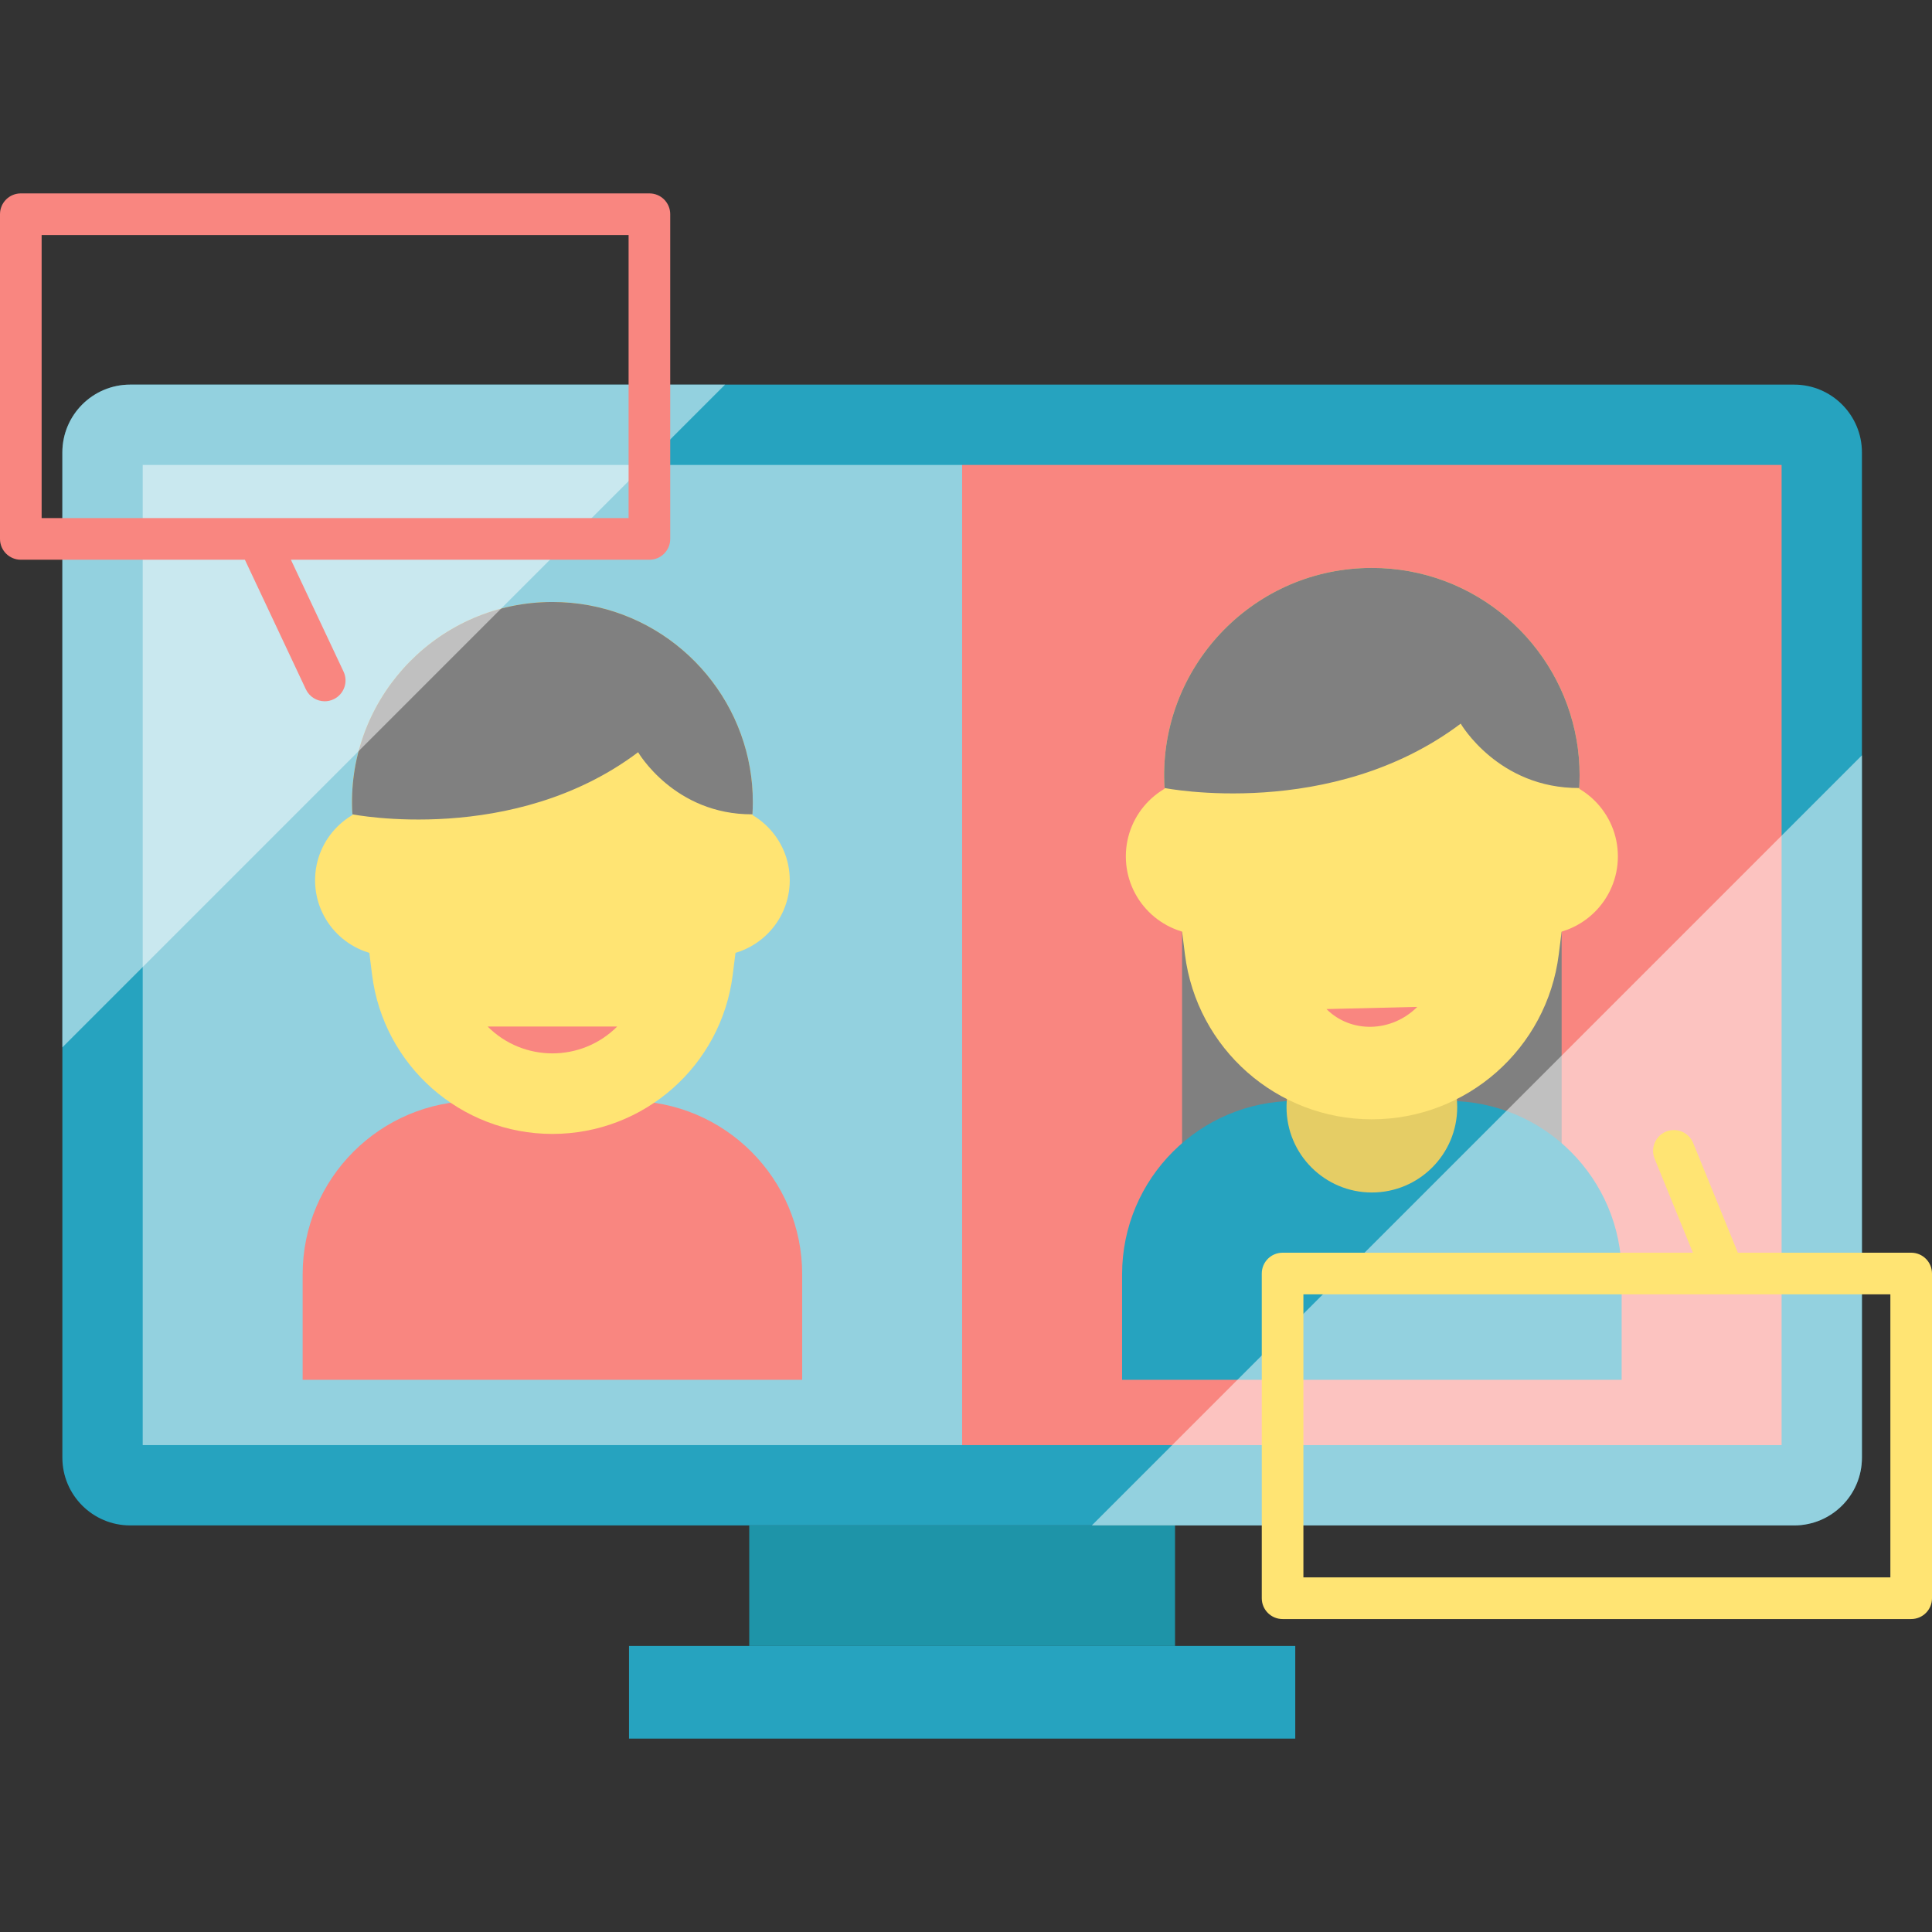
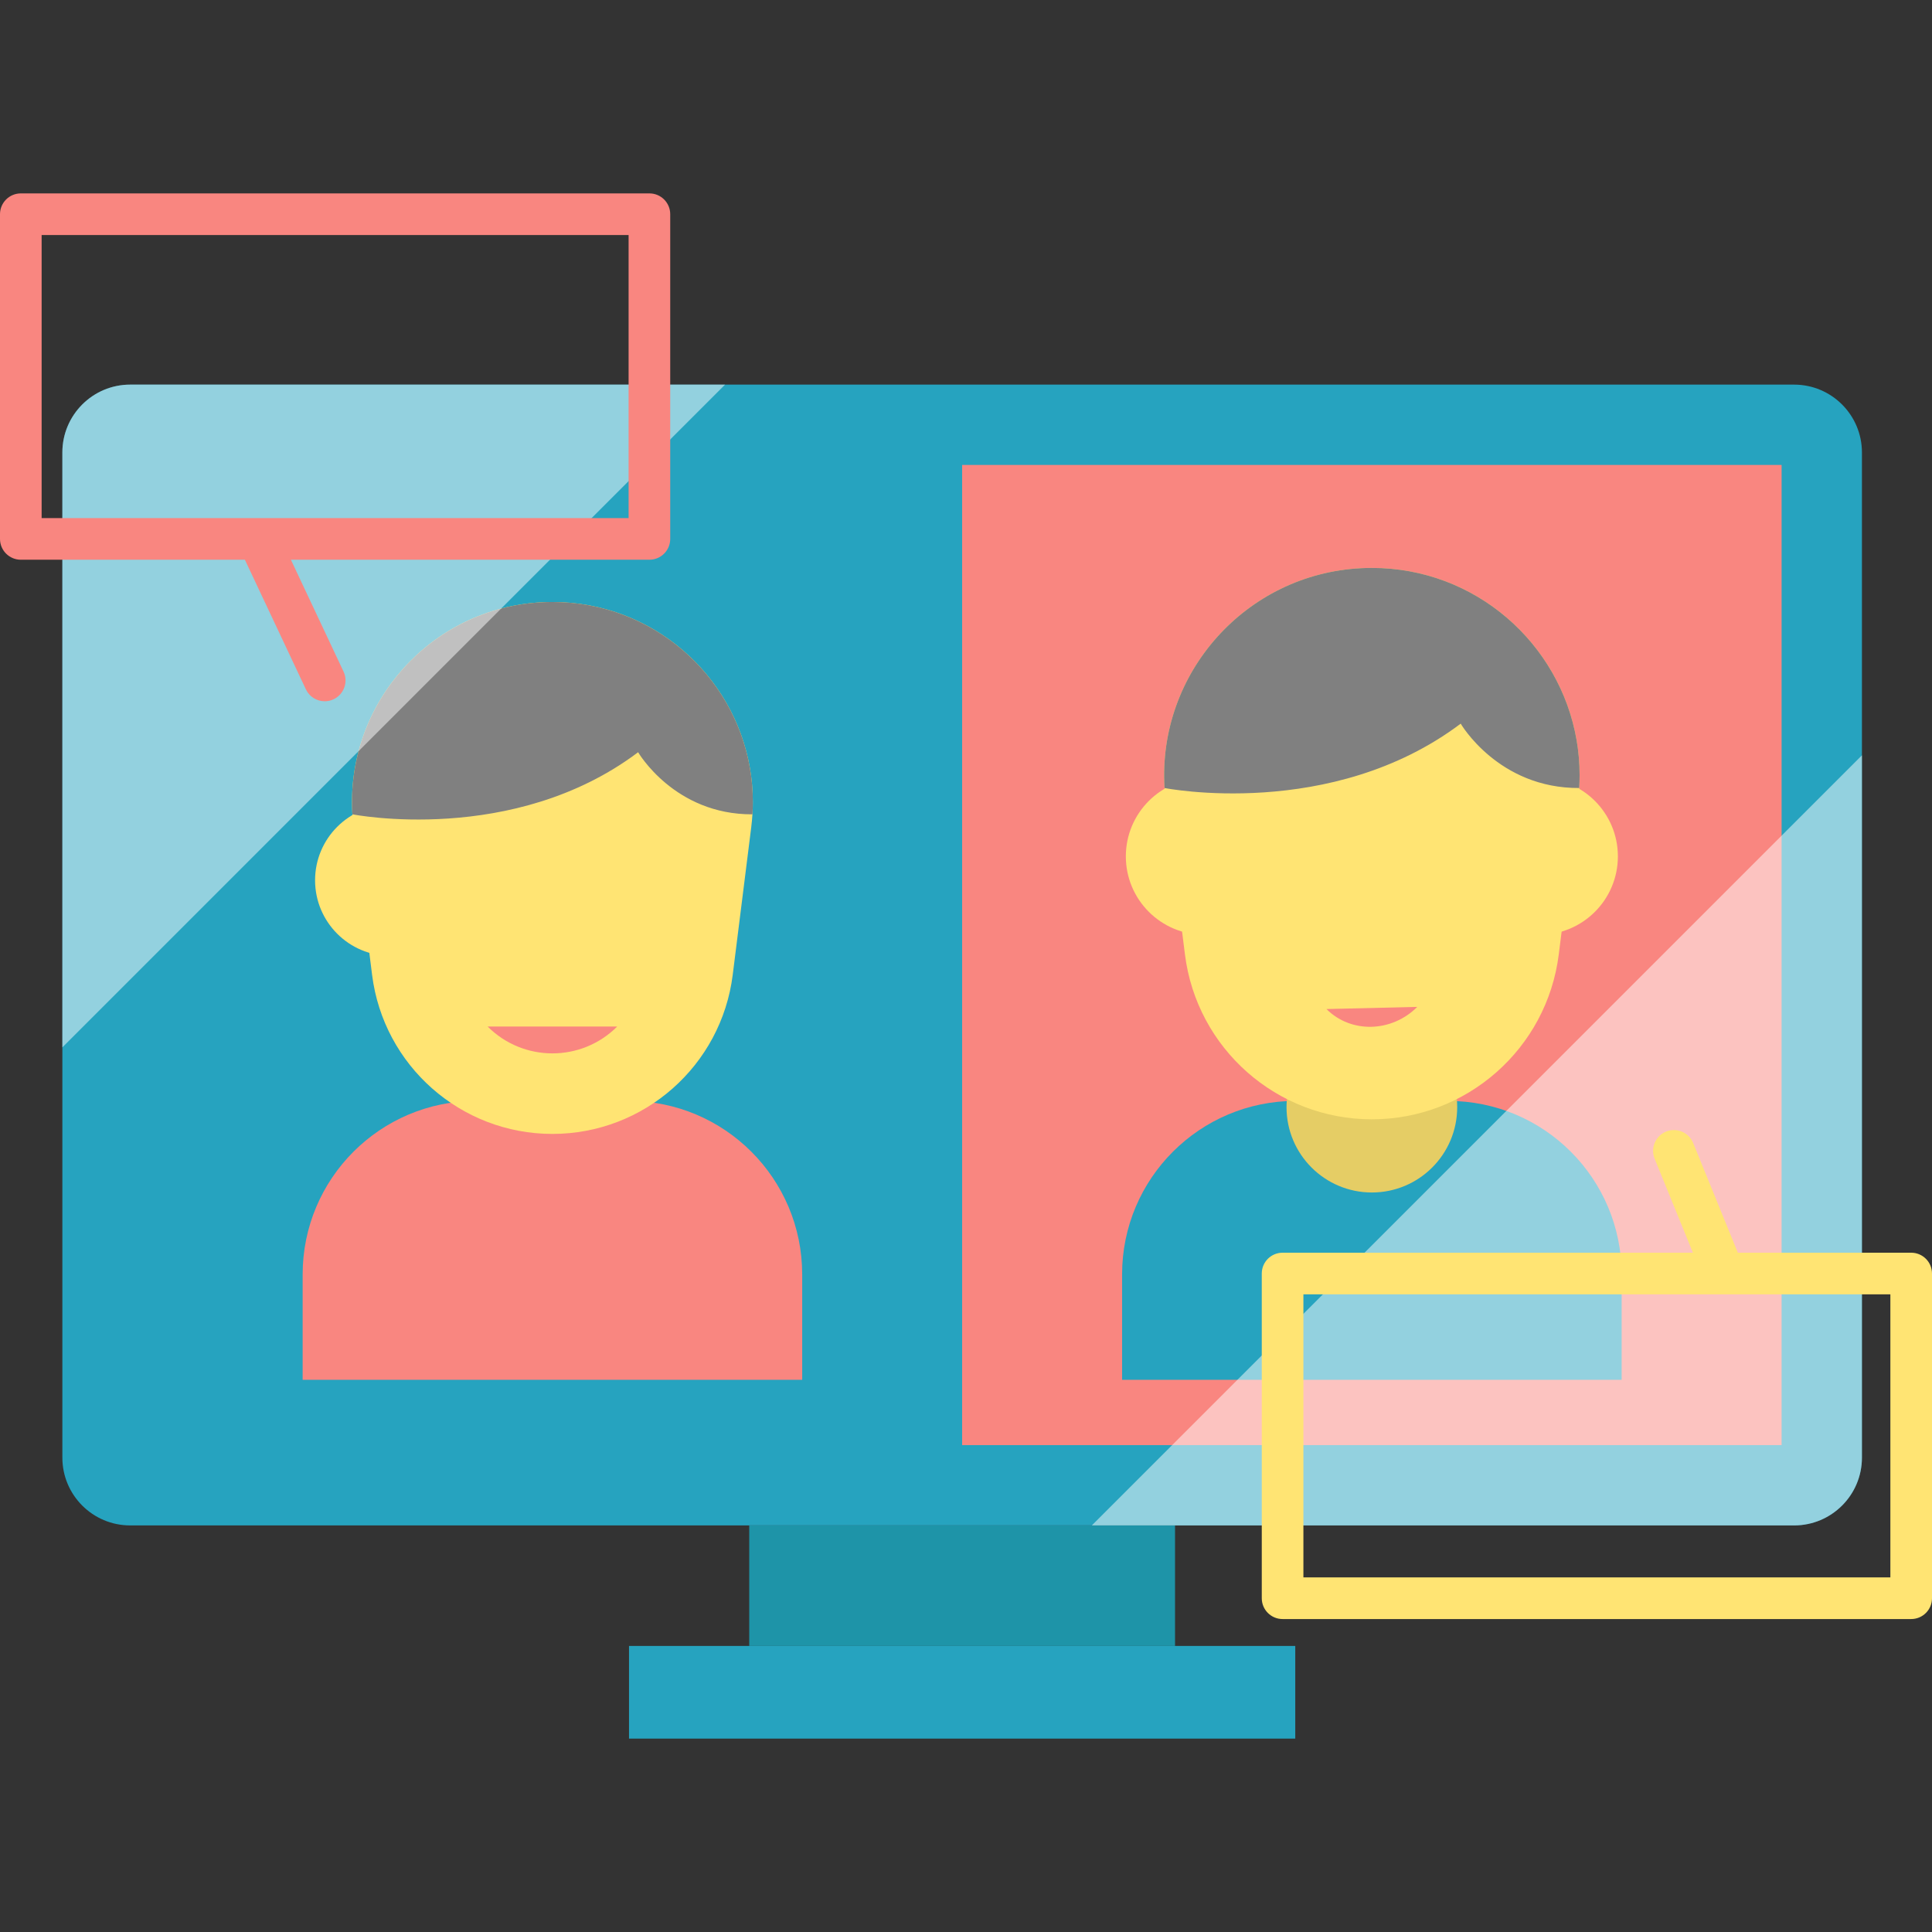
<svg xmlns="http://www.w3.org/2000/svg" version="1.1" id="Capa_1" x="0px" y="0px" viewBox="0 0 464.1 464.1" style="enable-background:new 0 0 464.1 464.1;" xml:space="preserve">
  <rect x="0" y="0" width="464.1" height="464.1" fill="#333333" stroke="none" />
  <path style="fill:#26A3BF;" d="M447.269,108.693v241.452c0,8.994-7.295,16.289-16.302,16.289H31.284  c-9.007,0-16.302-7.295-16.302-16.289V108.693c0-8.993,7.295-16.302,16.302-16.302h399.684  C439.974,92.391,447.269,99.7,447.269,108.693z" />
  <rect x="231.12" y="111.687" style="fill:#F98680;" width="196.85" height="235.45" />
  <rect x="179.98" y="366.439" style="fill:#1E94A8;" width="102.283" height="28.948" />
  <rect x="151.1" y="395.387" style="fill:#26A3BF;" width="160.044" height="22.256" />
-   <rect x="34.28" y="111.687" style="opacity:0.5;fill:#FFFFFF;" width="196.84" height="235.45" />
  <path style="fill:#F98680;" d="M151.024,264.457h-36.647c-23.017,0-41.676,18.659-41.676,41.676v25.324h120v-25.324  C192.7,283.116,174.041,264.457,151.024,264.457z" />
-   <polygon style="fill:#808080;" points="352.594,294.457 283.955,294.457 283.955,223.781 375.131,223.781 375.131,291.74 " />
  <g>
    <g>
      <circle style="fill:#FFE473;" cx="93.853" cy="211.457" r="18.166" />
-       <circle style="fill:#FFE473;" cx="171.547" cy="211.457" r="18.166" />
    </g>
    <path style="fill:#FFE473;" d="M180.84,192.651c0,0.979-0.032,1.969-0.09,2.963c-0.063,1.027-0.164,2.064-0.291,3.106   l-4.445,35.443c-2.736,21.838-21.304,38.226-43.317,38.226c-22.013,0-40.581-16.388-43.317-38.226l-4.429-35.38   c-0.005,0.005-0.005,0.005-0.005,0l-0.005-0.063c-0.127-1.042-0.228-2.08-0.291-3.112c-1.625-26.611,18.864-49.598,45.576-50.937   c0.767-0.042,1.54-0.058,2.318-0.063h0.153c24.034,0,43.56,17.489,47.439,39.867C180.602,187.137,180.84,189.873,180.84,192.651z" />
    <path style="fill:#808080;" d="M180.84,192.651c0,0.979-0.032,1.969-0.09,2.963c-18.753,0.101-27.463-14.917-27.463-14.917   c-29.987,22.579-68.632,14.917-68.632,14.917l-0.005-0.005c-1.625-26.611,18.864-49.598,45.576-50.937   c0.767-0.042,1.54-0.058,2.318-0.063h0.153c24.034,0,43.56,17.489,47.439,39.867C180.602,187.137,180.84,189.873,180.84,192.651z" />
    <path style="fill:#F98680;" d="M117.131,246.586c8.606,8.606,22.533,8.606,31.139,0" />
  </g>
  <path style="fill:#26A3BF;" d="M347.869,264.457h-36.647c-23.017,0-41.676,18.659-41.676,41.676v25.324h120v-25.324  C389.545,283.116,370.886,264.457,347.869,264.457z" />
  <circle style="fill:#E5CD65;" cx="329.545" cy="265.957" r="20.5" />
  <g>
    <circle style="fill:#FFE473;" cx="289.277" cy="205.717" r="18.831" />
    <circle style="fill:#FFE473;" cx="369.813" cy="205.717" r="18.831" />
  </g>
  <path style="fill:#FFE473;" d="M379.447,186.223c0,1.015-0.033,2.041-0.093,3.072c-0.066,1.064-0.17,2.139-0.302,3.22l-4.608,36.74  c-2.836,22.637-22.083,39.625-44.902,39.625c-22.818,0-42.066-16.988-44.902-39.625l-4.591-36.674c-0.005,0.005-0.005,0.005-0.005,0  l-0.005-0.066c-0.132-1.081-0.236-2.156-0.302-3.225c-1.684-27.585,19.555-51.413,47.244-52.8c0.795-0.044,1.596-0.06,2.403-0.066  h0.159c24.914,0,45.154,18.129,49.175,41.325C379.2,180.508,379.447,183.344,379.447,186.223z" />
  <path style="fill:#808080;" d="M379.447,186.223c0,1.015-0.033,2.041-0.093,3.072c-19.44,0.104-28.468-15.463-28.468-15.463  c-31.085,23.405-71.143,15.463-71.143,15.463l-0.005-0.005c-1.684-27.585,19.555-51.413,47.244-52.8  c0.795-0.044,1.596-0.06,2.403-0.066h0.159c24.914,0,45.154,18.129,49.175,41.325C379.2,180.508,379.447,183.344,379.447,186.223z" />
  <path style="fill:#F98680;" d="M318.639,242.393c5.884,5.884,15.64,5.651,21.813-0.521" />
  <g>
    <path style="opacity:0.5;fill:#FFFFFF;" d="M174.175,92.391L14.978,251.601V108.693c0-8.993,7.295-16.302,16.302-16.302H174.175z" />
    <path style="opacity:0.5;fill:#FFFFFF;" d="M447.269,181.44v168.705c0,8.994-7.295,16.289-16.302,16.289H262.275L447.269,181.44z" />
  </g>
  <path style="fill:#F98680;" d="M156,46.457H5c-2.762,0-5,2.239-5,5v78c0,2.761,2.238,5,5,5h53.827l14.649,31.129  c0.853,1.811,2.651,2.872,4.527,2.872c0.714,0,1.438-0.153,2.126-0.477c2.499-1.176,3.571-4.154,2.396-6.653l-12.645-26.871H156  c2.762,0,5-2.239,5-5v-78C161,48.696,158.762,46.457,156,46.457z M151,124.457H10v-68h141V124.457z" />
  <path style="fill:#FFE473;" d="M459.1,300.922h-41.637l-10.732-26.351c-1.041-2.557-3.958-3.786-6.517-2.745  c-2.558,1.042-3.786,3.959-2.745,6.517l9.196,22.58H308.1c-2.762,0-5,2.239-5,5v78c0,2.761,2.238,5,5,5h151c2.762,0,5-2.239,5-5v-78  C464.1,303.161,461.861,300.922,459.1,300.922z M454.1,378.922h-141v-68h141V378.922z" />
  <g>
</g>
  <g>
</g>
  <g>
</g>
  <g>
</g>
  <g>
</g>
  <g>
</g>
  <g>
</g>
  <g>
</g>
  <g>
</g>
  <g>
</g>
  <g>
</g>
  <g>
</g>
  <g>
</g>
  <g>
</g>
  <g>
</g>
</svg>